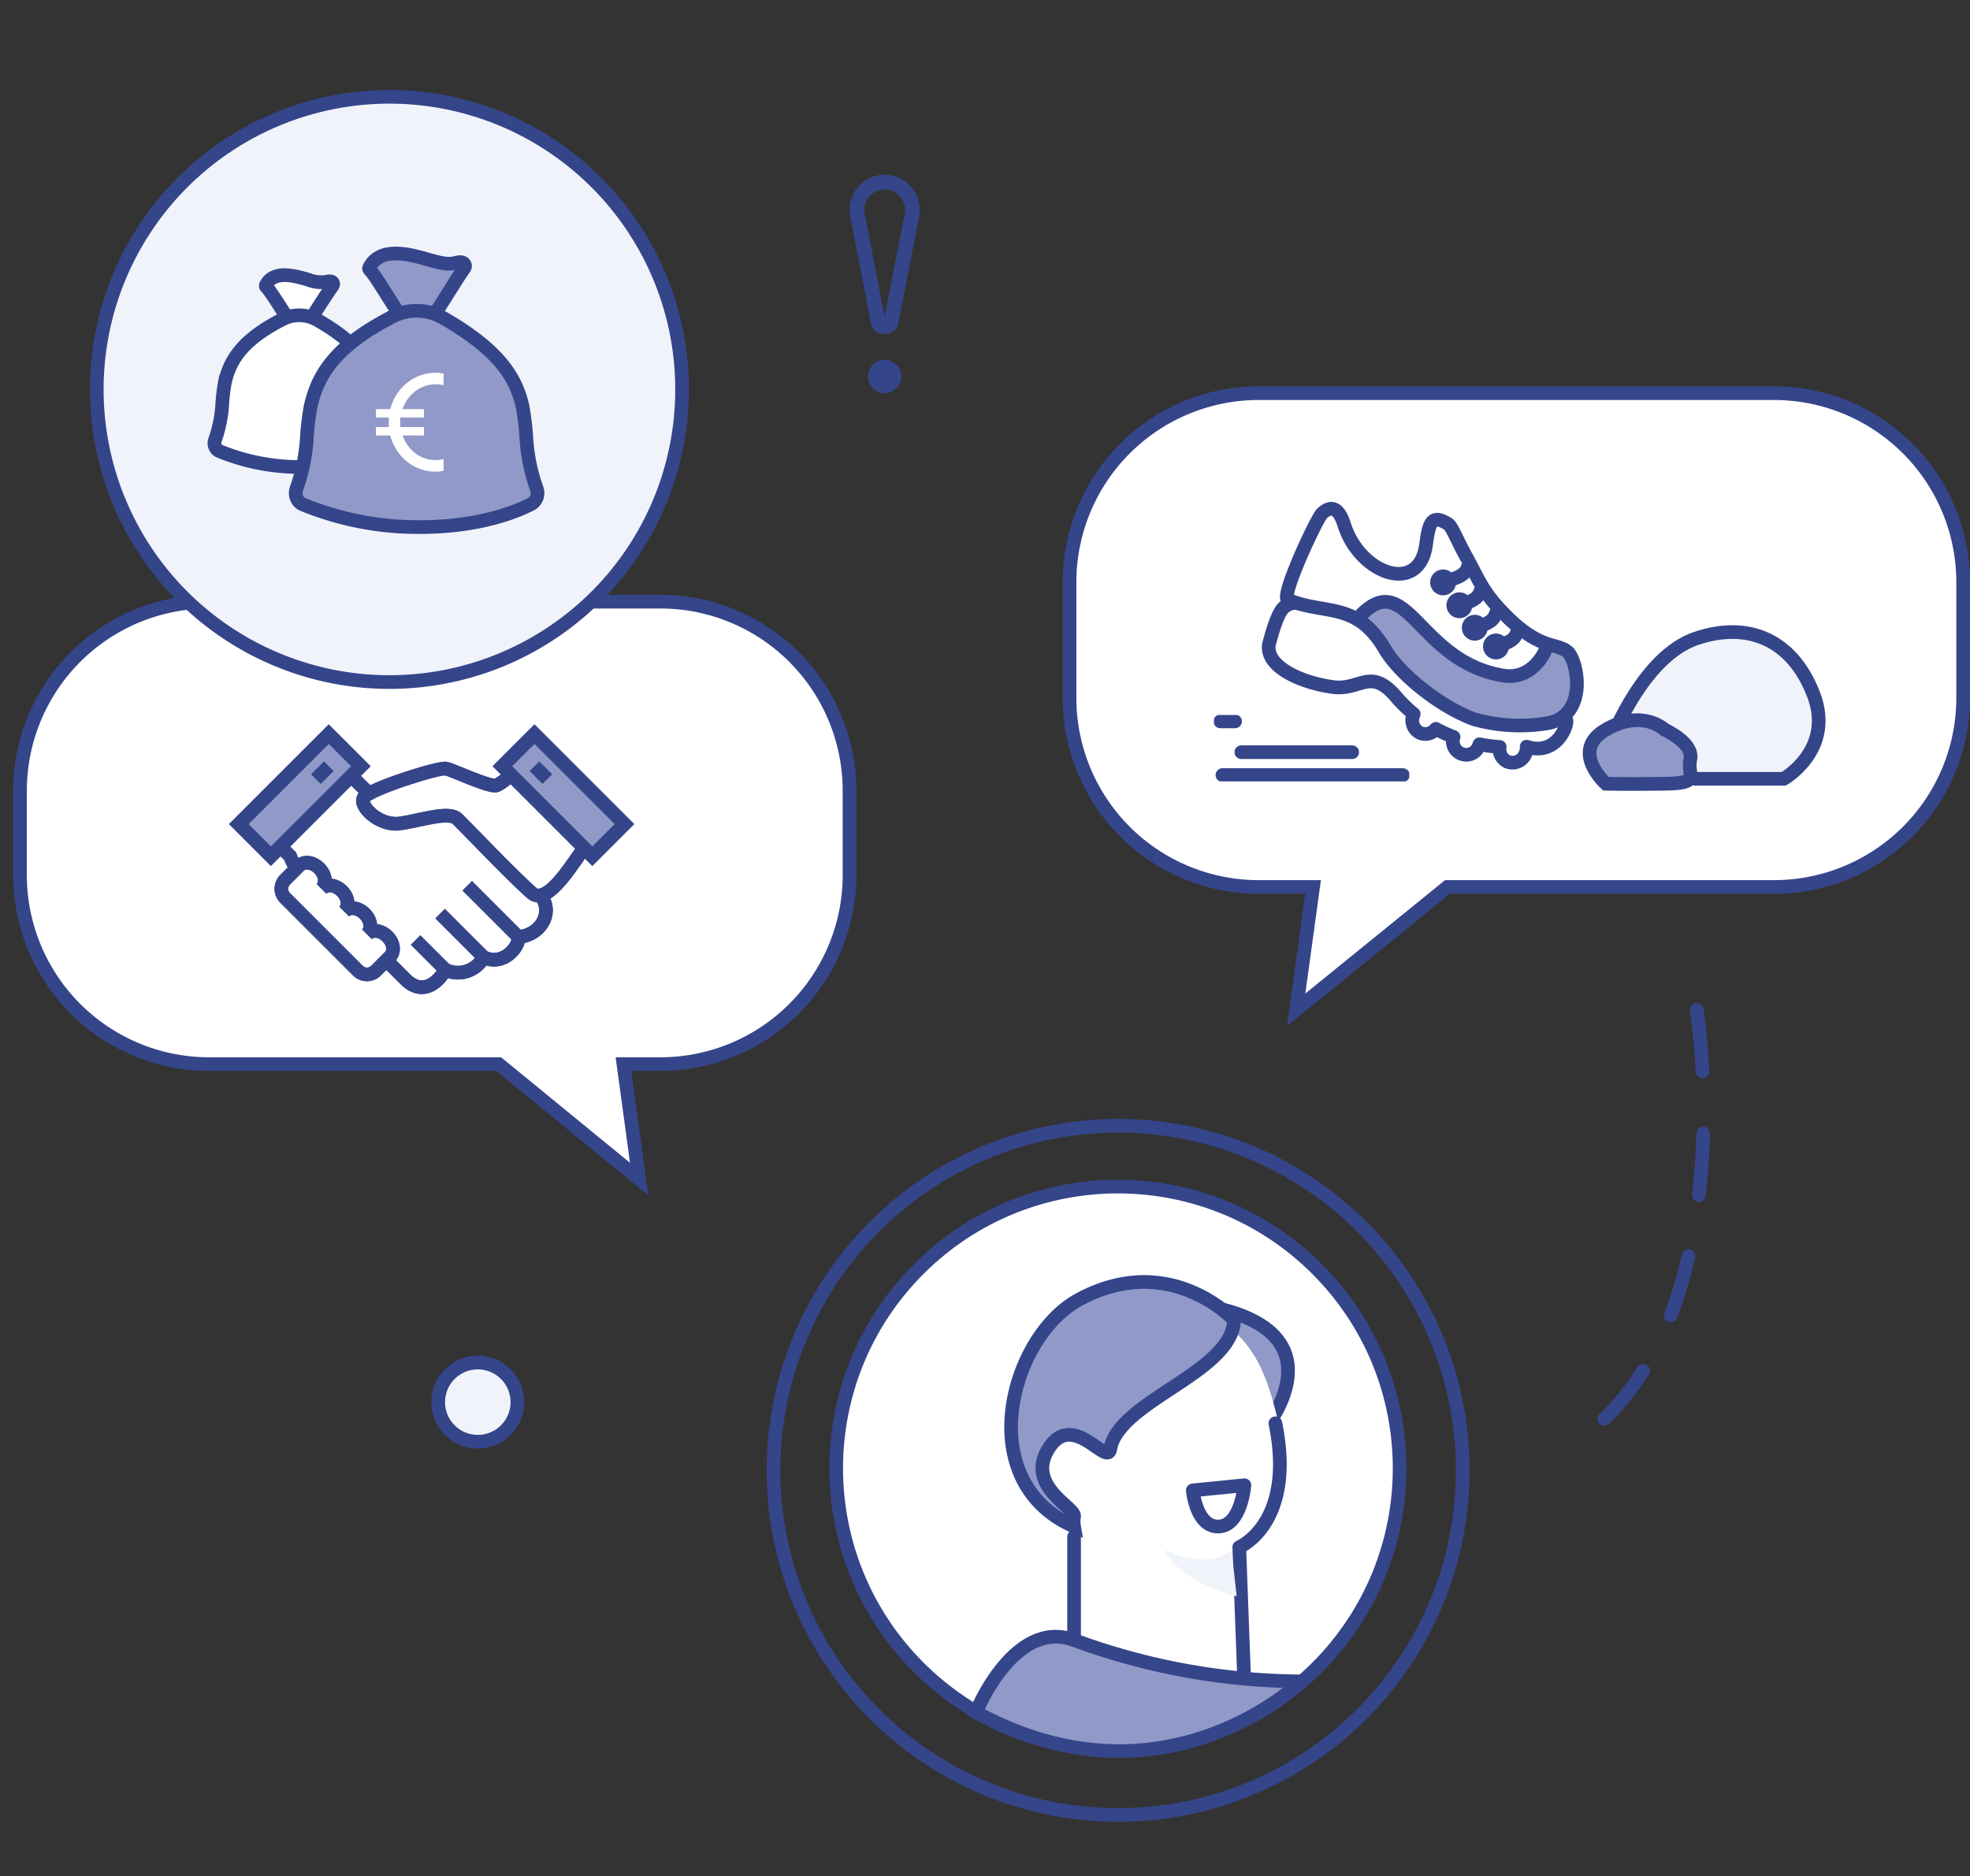
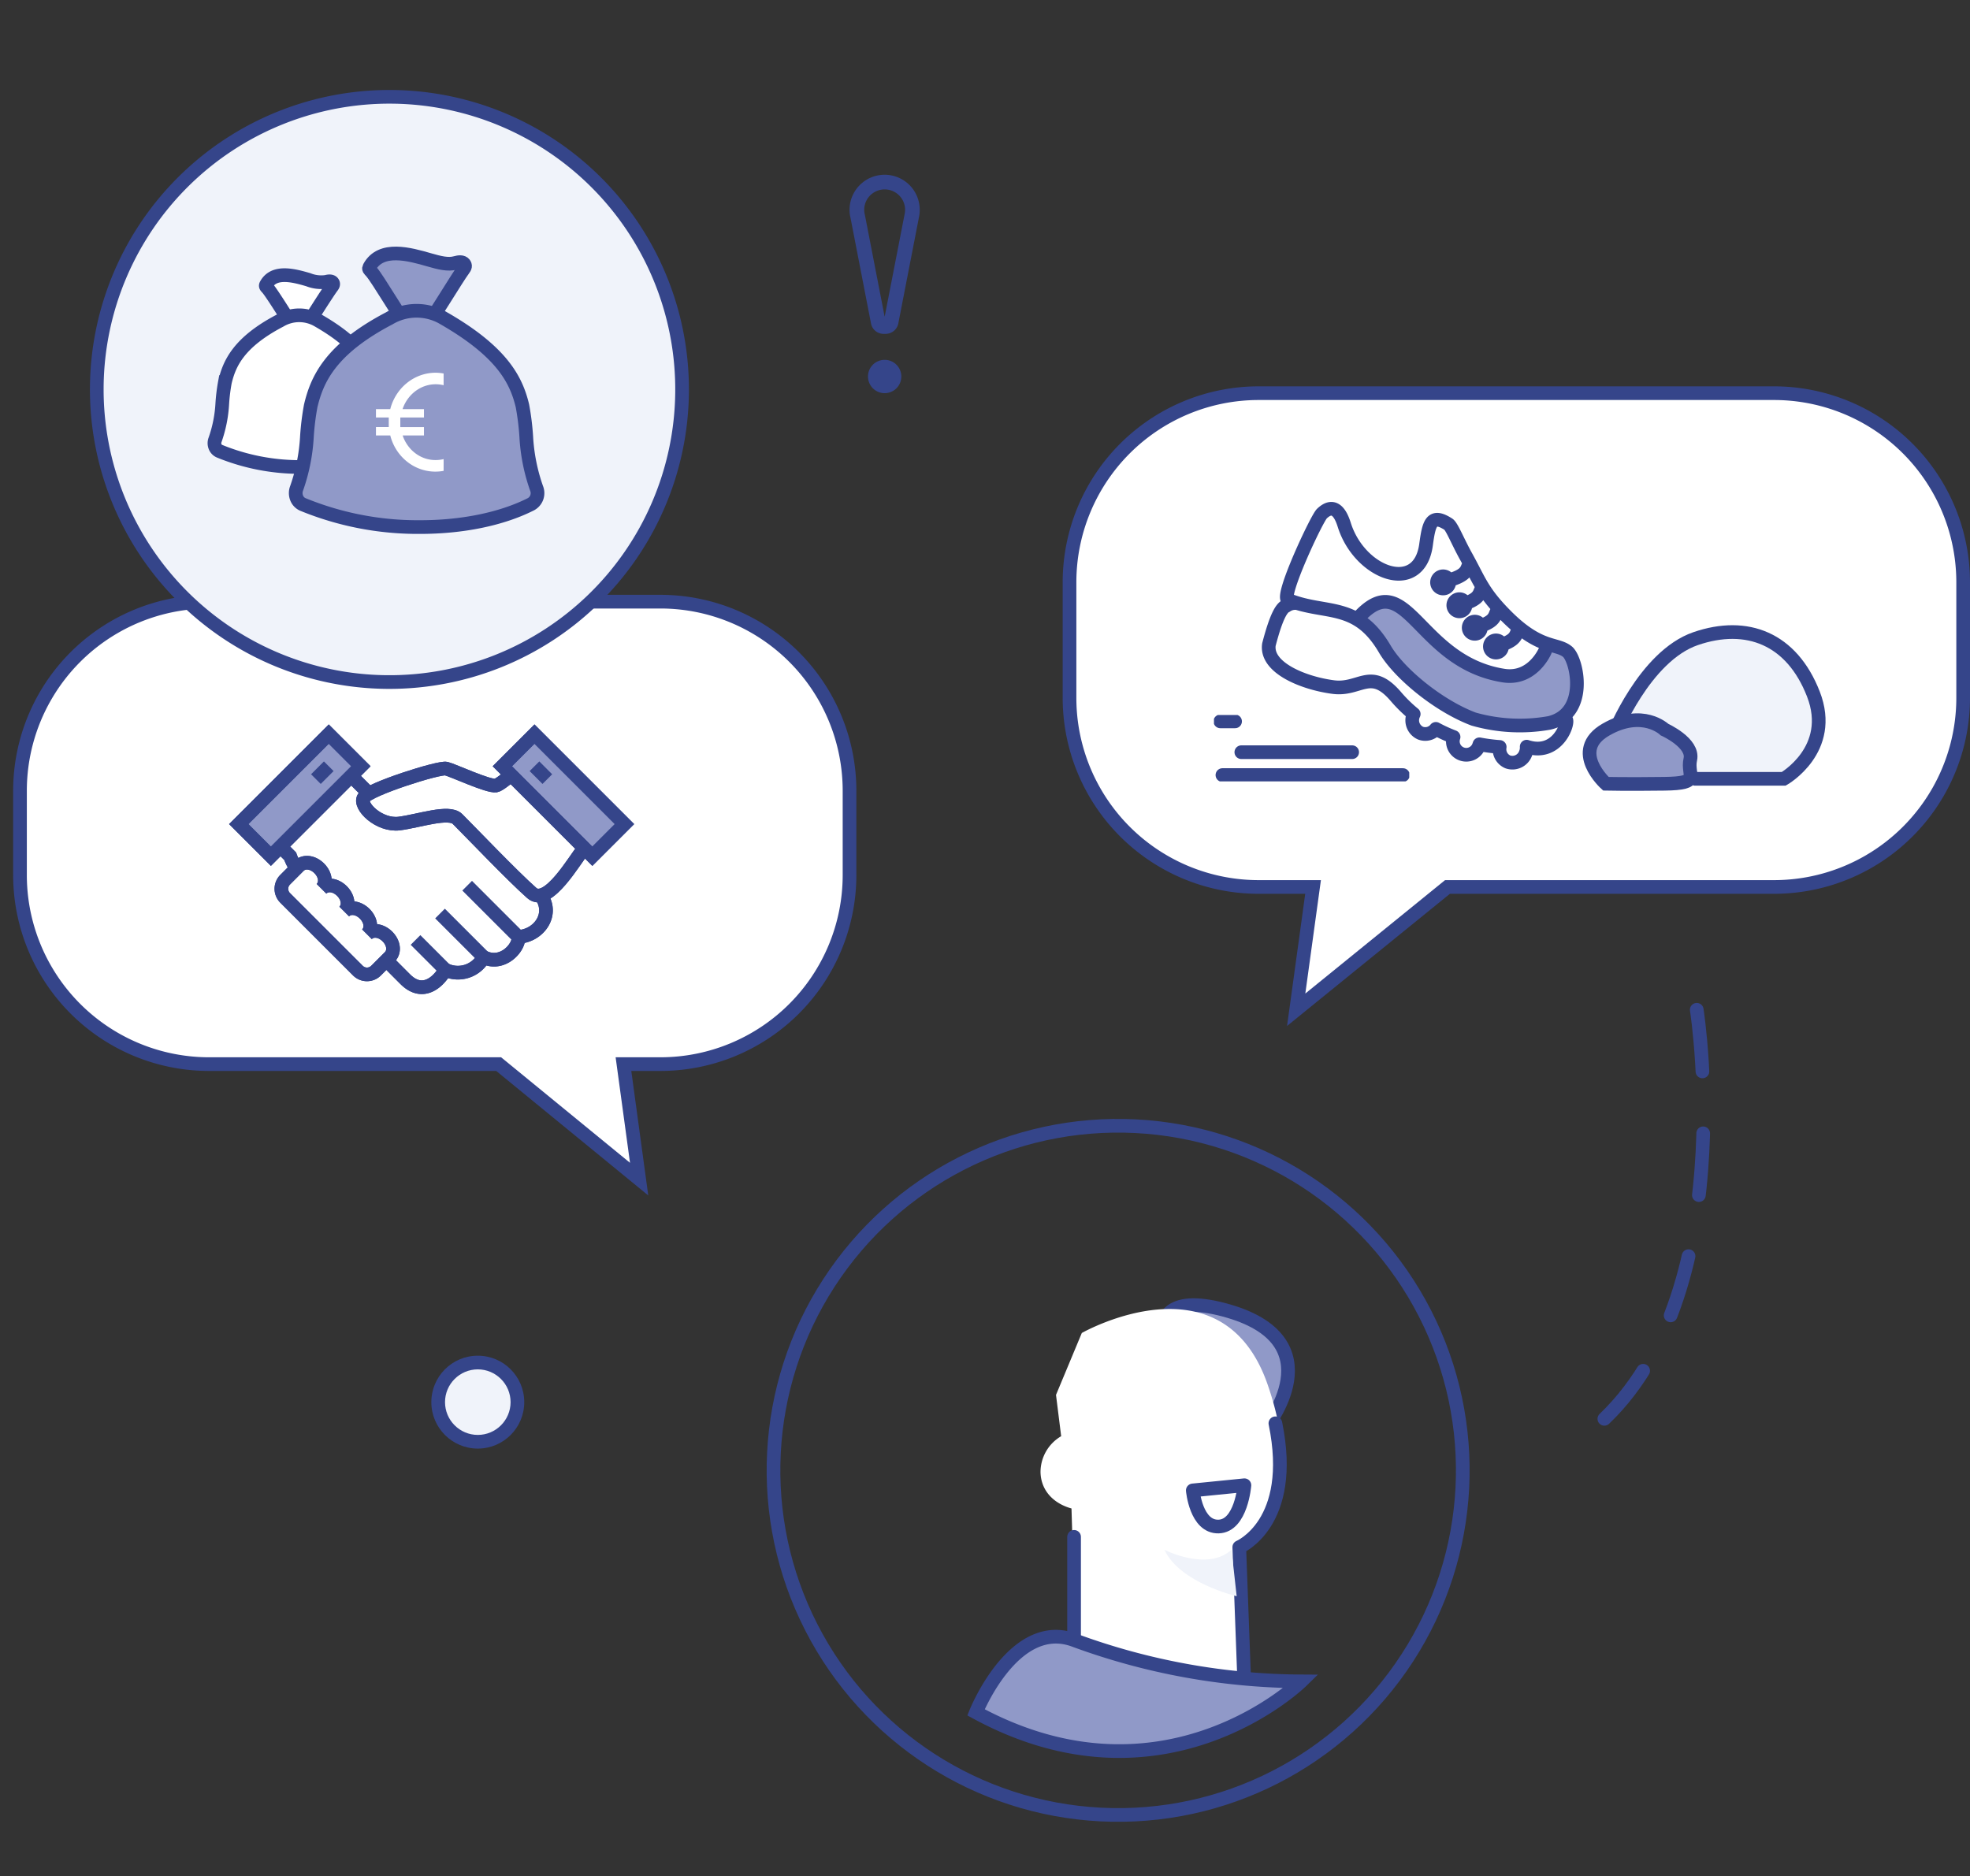
<svg xmlns="http://www.w3.org/2000/svg" width="381.637" height="363.531" viewBox="0 0 381.637 363.531">
  <rect x="0" y="0" width="381.637" height="363.531" fill="#333333" stroke="none" />
  <defs>
    <clipPath id="clip-path">
      <rect id="Rechteck_1036" data-name="Rechteck 1036" width="37.834" height="12.865" fill="none" stroke="#35458a" stroke-width="2.65" />
    </clipPath>
  </defs>
  <g id="Gruppe_13647" data-name="Gruppe 13647" transform="translate(-731.631 -288.31)">
    <g id="Gruppe_13618" data-name="Gruppe 13618" transform="translate(-9.017 35.972)">
      <g id="Gruppe_12834" data-name="Gruppe 12834" transform="translate(965.84 340.516)">
        <path id="Vereinigungsmenge_1" data-name="Vereinigungsmenge 1" d="M36.641,119.461A36.641,36.641,0,0,1,0,82.819V60.431A36.64,36.64,0,0,1,36.641,23.79H99.9L129.209,0,125.938,23.79h10.54A36.641,36.641,0,0,1,173.12,60.431V82.819a36.642,36.642,0,0,1-36.642,36.642Z" transform="translate(155.12 107.46) rotate(180)" fill="#fff" stroke="#35458a" stroke-width="2.65" />
      </g>
      <g id="Gruppe_13617" data-name="Gruppe 13617" transform="translate(31.463 2)">
        <path id="Pfad_10371" data-name="Pfad 10371" d="M3552.21-6310.768h17.071s9.926-5.649,5.739-16.417-12.885-14.151-22.809-10.745-15.931,18.658-15.931,18.658Z" transform="translate(-2514.536 6712)" fill="#f0f3fa" stroke="#35458a" stroke-width="2.65" />
        <g id="Gruppe_12767" data-name="Gruppe 12767" transform="translate(247.058 -384.07) rotate(17)">
          <g id="Gruppe_12758" data-name="Gruppe 12758" transform="translate(898.953 486.383)">
            <path id="Pfad_9304" data-name="Pfad 9304" d="M-1177.293-6369.93l1.557-2.664,2.472-2.045h2.8l4.139,2.045,6.242,3.117,6.748,1.942h6.218l3.161-.874,2.1-2.092.645-2.832.683-2.3h4.061l3.076,4.626.68,4.912-1.459,2.854-4.024,2.494-6.857,2.083-5.417.669-7.143-1.486-4.954-1.267-4.322-2.494-2.851-2.173-2.67-2.118-2.425-1.432Z" transform="translate(1192.538 6392.915)" fill="#9099c8" />
            <g id="Gruppe_12743" data-name="Gruppe 12743" transform="translate(0 0)">
              <g id="Gruppe_12744" data-name="Gruppe 12744" transform="translate(0 0)">
                <path id="Pfad_9302" data-name="Pfad 9302" d="M66.4,36.856c.671.73.333,7.338-5.805,7.21a2.989,2.989,0,0,1,.179,1.281,2.717,2.717,0,0,1-2.813,2.607,2.65,2.65,0,0,1-2.353-2.309,32.75,32.75,0,0,1-3.9.656c0,.094,0,.189-.009.284a2.6,2.6,0,1,1-5.2-.173,28.263,28.263,0,0,1-3.741-.5,2.624,2.624,0,0,1-2.583,1.66,2.713,2.713,0,0,1-2.38-3q.006-.081.017-.16a27.383,27.383,0,0,1-4.274-2.216c-6.394-4.065-6.954.912-12.159,1.784-5.781.969-13.628.241-14.324-4.228-.239-5.686.277-7.515.98-8.121a3.085,3.085,0,0,1,1.892-1.162M33.494,7.286c-3.811-1.08-3.65.963-2.981,5.079,1.591,9.794-10.657,9.138-16.289.923-1.232-1.8-3.128-3.7-4.767-.811-.686,1.212-3.04,17.774-1.42,17.9l.311.025c7.609.609,12.592-3.6,20.444,3.622,4.073,3.745,13.254,7.494,20.416,7.935a32.712,32.712,0,0,0,14.2-3.56c6.837-3.938,1.617-13.33-.652-14.248-2.55-1.032-5.167,1.221-13.344-3.133-5.852-3.118-7.022-5.1-10.814-8.75C36.233,9.995,34.259,7.5,33.494,7.286Zm6.054,6.544c-.1,1.089.035,2.039-3.123,4.042m6.814-.241c-.1,1.089.034,2.038-3.123,4.042m7.247-.75c-.1,1.089.035,2.038-3.123,4.042M52.353,23.2c-.1,1.089.034,2.038-3.123,4.042m9.351-1.994c-.031.353-.779,6.183-6.311,6.96C35.328,34.585,28,16.7,21.943,30.07M35.9,17.185a1.179,1.179,0,1,1-1.269,1.081A1.179,1.179,0,0,1,35.9,17.185ZM40.21,20.5a1.179,1.179,0,1,1-1.269,1.081A1.179,1.179,0,0,1,40.21,20.5Zm4.124,3.292a1.179,1.179,0,1,1-1.269,1.081A1.179,1.179,0,0,1,44.334,23.79Zm4.99,2.275a1.179,1.179,0,1,1-1.269,1.081A1.179,1.179,0,0,1,49.324,26.064Z" transform="translate(-7 -7)" fill="none" stroke="#35458a" stroke-linecap="round" stroke-linejoin="round" stroke-width="2.65" />
              </g>
            </g>
          </g>
        </g>
        <g id="Gruppe_12839" data-name="Gruppe 12839" transform="translate(944.359 388.871)">
          <g id="Gruppe_12836" data-name="Gruppe 12836">
            <g id="Gruppe_12835" data-name="Gruppe 12835" clip-path="url(#clip-path)">
              <line id="Linie_399" data-name="Linie 399" x1="34.963" transform="translate(1.639 11.634)" fill="none" stroke="#35458a" stroke-linecap="round" stroke-linejoin="round" stroke-width="2.65" />
            </g>
          </g>
          <line id="Linie_400" data-name="Linie 400" x1="21.473" transform="translate(5.302 7.202)" fill="none" stroke="#35458a" stroke-linecap="round" stroke-linejoin="round" stroke-width="2.65" />
          <g id="Gruppe_12838" data-name="Gruppe 12838">
            <g id="Gruppe_12837" data-name="Gruppe 12837" clip-path="url(#clip-path)">
              <line id="Linie_401" data-name="Linie 401" x1="2.859" transform="translate(1.232 1.232)" fill="none" stroke="#35458a" stroke-linecap="round" stroke-linejoin="round" stroke-width="2.65" />
            </g>
          </g>
        </g>
        <path id="Pfad_10370" data-name="Pfad 10370" d="M3482.288-6225.211s-7.119-6.387,0-10.494,11.352,0,11.352,0,5.714,2.572,5,5.766,2.336,4.634-5,4.728S3482.288-6225.211,3482.288-6225.211Z" transform="translate(-2462 6627.401)" fill="#9099c8" stroke="#35458a" stroke-width="2.65" />
      </g>
    </g>
    <g id="Gruppe_12840" data-name="Gruppe 12840" transform="translate(-18.292 46.603)">
      <g id="Gruppe_12735" data-name="Gruppe 12735" transform="translate(-6.328 -764.243)">
        <g id="Gruppe_11545" data-name="Gruppe 11545" transform="translate(756.244 1007.673)">
          <g id="Gruppe_11539" data-name="Gruppe 11539" transform="translate(1.73 0)">
            <g id="Gruppe_11414" data-name="Gruppe 11414" transform="translate(2.151 114.848)">
              <path id="Vereinigungsmenge_1-2" data-name="Vereinigungsmenge 1" d="M92.731,89.6H36.642A36.64,36.64,0,0,1,0,52.958V36.642A36.64,36.64,0,0,1,36.642,0h87.419A36.641,36.641,0,0,1,160.7,36.642V52.958A36.641,36.641,0,0,1,124.061,89.6h-7.155l3.036,22.28Z" transform="translate(0 0)" fill="#fff" stroke="#35458a" stroke-width="2.65" />
            </g>
            <g id="Gruppe_11411" data-name="Gruppe 11411" transform="translate(0 0)">
              <path id="Pfad_7710" data-name="Pfad 7710" d="M56.708,0A56.707,56.707,0,1,1,0,56.707,56.708,56.708,0,0,1,56.708,0Z" transform="matrix(0.928, -0.372, 0.372, 0.928, 0, 42.2)" fill="#f0f3fa" stroke="#35458a" stroke-width="2.65" />
            </g>
          </g>
        </g>
        <g id="Gruppe_12645" data-name="Gruppe 12645" transform="translate(797.794 1055.059)">
          <g id="Gruppe_12631" data-name="Gruppe 12631" transform="translate(0 0)">
            <g id="Gruppe_12632" data-name="Gruppe 12632" transform="translate(0 0)">
              <path id="Pfad_9184" data-name="Pfad 9184" d="M17.315,14.77c.694-1.157,4.293-6.846,5.087-7.887.275-.361.33-.587.122-.844s-.681-.267-1.2-.117a6.74,6.74,0,0,1-3.508-.413c-2.7-.779-6.584-1.883-8.149.961-.152.275-.047.344.253.677.821.91,4.276,6.466,4.981,7.623Z" transform="translate(0.352 -0.429)" fill="#fff" stroke="#35458a" stroke-width="1" />
              <path id="Pfad_9185" data-name="Pfad 9185" d="M17.315,14.77c.694-1.157,4.293-6.846,5.087-7.887.275-.361.33-.587.122-.844s-.681-.267-1.2-.117a6.74,6.74,0,0,1-3.508-.413c-2.7-.779-6.584-1.883-8.149.961-.152.275-.047.344.253.677.821.91,4.276,6.466,4.981,7.623Z" transform="translate(0.352 -0.429)" fill="none" stroke="#35458a" stroke-width="2.65" />
              <path id="Pfad_9186" data-name="Pfad 9186" d="M33.722,35.488a25.161,25.161,0,0,1-1.4-7.016,35.133,35.133,0,0,0-.52-4.2c-.836-3.489-2.722-7.317-10.687-11.9a7.217,7.217,0,0,0-7.392,0c-8.118,4.245-9.85,8.408-10.686,11.9a34.916,34.916,0,0,0-.518,4.2,25.211,25.211,0,0,1-1.4,7.017,1.788,1.788,0,0,0,0,1.28,1.576,1.576,0,0,0,.837.9,41.116,41.116,0,0,0,15.956,3.073,34.22,34.22,0,0,0,15.055-3.11,1.713,1.713,0,0,0,.756-2.139" transform="translate(-1.001 0.628)" fill="#fff" stroke="#35458a" stroke-width="1" />
              <path id="Pfad_9187" data-name="Pfad 9187" d="M33.722,35.488a25.161,25.161,0,0,1-1.4-7.016,35.133,35.133,0,0,0-.52-4.2c-.836-3.489-2.722-7.317-10.687-11.9a7.217,7.217,0,0,0-7.392,0c-8.118,4.245-9.85,8.408-10.686,11.9a34.916,34.916,0,0,0-.518,4.2,25.211,25.211,0,0,1-1.4,7.017,1.788,1.788,0,0,0,0,1.28,1.576,1.576,0,0,0,.837.9,41.116,41.116,0,0,0,15.956,3.073,34.22,34.22,0,0,0,15.055-3.11A1.713,1.713,0,0,0,33.722,35.488Z" transform="translate(-1.001 0.628)" fill="none" stroke="#35458a" stroke-width="2.65" />
              <path id="Pfad_9188" data-name="Pfad 9188" d="M37.873,15.341c.99-1.157,6.122-9.7,7.254-11.186.392-.515.47-.8.174-1.172-.311-.384-.971-.365-1.709-.15-1.38.4-3.081-.027-5-.581C34.746,1.141,29.2-.431,26.968,3.625c-.216.393-.067.431.362.905,1.17,1.3,6.1,9.653,7.1,10.811Z" transform="translate(3.07 -1)" fill="#bea58e" stroke="#35458a" stroke-width="1" />
              <path id="Pfad_9189" data-name="Pfad 9189" d="M37.873,15.341c.99-1.157,6.122-9.7,7.254-11.186.392-.515.47-.8.174-1.172-.311-.384-.971-.365-1.709-.15-1.38.4-3.081-.027-5-.581C34.746,1.141,29.2-.431,26.968,3.625c-.216.393-.067.431.362.905,1.17,1.3,6.1,9.653,7.1,10.811Z" transform="translate(3.07 -1)" fill="#9099c8" stroke="#35458a" stroke-width="2.65" />
              <path id="Pfad_9190" data-name="Pfad 9190" d="M61.268,45.01a35.9,35.9,0,0,1-2-10,50.217,50.217,0,0,0-.741-5.992c-1.191-4.977-3.882-10.434-15.239-16.967a10.293,10.293,0,0,0-10.542,0C21.175,18.1,18.7,24.038,17.512,29.015A50,50,0,0,0,16.773,35a35.912,35.912,0,0,1-2,10.006,2.551,2.551,0,0,0,0,1.825,2.25,2.25,0,0,0,1.193,1.278A58.641,58.641,0,0,0,38.721,52.5c7.931,0,15.627-1.479,21.47-4.434a2.444,2.444,0,0,0,1.077-3.051" transform="translate(1.14 0.508)" fill="#9099c8" stroke="#35458a" stroke-width="1" />
              <path id="Pfad_9191" data-name="Pfad 9191" d="M61.268,45.01a35.9,35.9,0,0,1-2-10,50.217,50.217,0,0,0-.741-5.992c-1.191-4.977-3.882-10.434-15.239-16.967a10.293,10.293,0,0,0-10.542,0C21.175,18.1,18.7,24.038,17.512,29.015A50,50,0,0,0,16.773,35a35.912,35.912,0,0,1-2,10.006,2.551,2.551,0,0,0,0,1.825,2.25,2.25,0,0,0,1.193,1.278A58.641,58.641,0,0,0,38.721,52.5c7.931,0,15.627-1.479,21.47-4.434A2.444,2.444,0,0,0,61.268,45.01Z" transform="translate(1.14 0.508)" fill="none" stroke="#35458a" stroke-width="2.65" />
            </g>
          </g>
          <path id="Pfad_9192" data-name="Pfad 9192" d="M14.706,28.462a8.677,8.677,0,0,1-3.447-.05A8.8,8.8,0,0,1,8.2,27.1a9.3,9.3,0,0,1-2.387-2.35A9.575,9.575,0,0,1,4.37,21.6H1.6V19.975H4.08V18.121H1.6V16.5H4.37a9.6,9.6,0,0,1,1.465-3.182A9.305,9.305,0,0,1,8.241,10.96a8.9,8.9,0,0,1,3.051-1.309A8.531,8.531,0,0,1,14.706,9.6v2.269a6.442,6.442,0,0,0-4.892.759,7.006,7.006,0,0,0-1.847,1.633A7.4,7.4,0,0,0,6.752,16.5H10.9v1.625H6.316l0,1.854H10.9V21.6H6.768A7.31,7.31,0,0,0,8,23.855a6.869,6.869,0,0,0,1.86,1.618,6.445,6.445,0,0,0,2.3.824,6.551,6.551,0,0,0,2.547-.115Z" transform="translate(29.69 13.657)" fill="#fff" />
        </g>
        <g id="Gruppe_12634" data-name="Gruppe 12634" transform="translate(802.503 1148.181)">
          <g id="Gruppe_12635" data-name="Gruppe 12635" transform="translate(0 0)">
            <path id="Pfad_9193" data-name="Pfad 9193" d="M59.13,45.4,41.776,27.963h-13.7L18.114,18,4.414,31.7l6.227,6.227a10.448,10.448,0,0,0,3.314,4.644L30.828,59.644l2.108,2.11c3.218,3.217,6.221.851,7.77-1.82a5.645,5.645,0,0,0,7.415-2.451c3.729,1.841,6.994-1.974,6.726-3.926,4.029-.237,7.047-4.456,4.282-8.157" transform="translate(-0.678 -14.264)" fill="#fff" stroke="#35458a" stroke-width="2.65" />
            <path id="Pfad_9194" data-name="Pfad 9194" d="M59.13,45.4,41.776,27.963h-13.7L18.114,18,4.414,31.7l6.227,6.227a10.448,10.448,0,0,0,3.314,4.644L30.828,59.644l2.108,2.11c3.218,3.217,6.221.851,7.77-1.82a5.645,5.645,0,0,0,7.415-2.451c3.729,1.841,6.994-1.974,6.726-3.926C58.877,53.321,61.895,49.1,59.13,45.4Z" transform="translate(-0.678 -14.264)" fill="none" stroke="#35458a" stroke-width="2.65" />
            <path id="Pfad_9195" data-name="Pfad 9195" d="M52.717,19s-5.074,4.8-6.227,4.982c-1.506.233-8.258-2.938-9.622-3.277s-14.97,3.982-15.98,5.621,3.008,5.511,6.878,5.019,9.616-2.549,11.29-.876c2.715,2.715,10.636,11.023,14.38,14.329,3.138,2.77,8.488-6.731,9.841-8.226,0,0,2.491-1.806,4.244-3.092Z" transform="translate(3.326 -14.018)" fill="#fff" stroke="#35458a" stroke-width="2.65" />
            <path id="Pfad_9196" data-name="Pfad 9196" d="M52.717,19s-5.074,4.8-6.227,4.982c-1.506.233-8.258-2.938-9.622-3.277s-14.97,3.982-15.98,5.621,3.008,5.511,6.878,5.019,9.616-2.549,11.29-.876c2.715,2.715,10.636,11.023,14.38,14.329,3.138,2.77,8.488-6.731,9.841-8.226,0,0,2.491-1.806,4.244-3.092Z" transform="translate(3.326 -14.018)" fill="none" stroke="#35458a" stroke-width="2.65" />
            <line id="Linie_288" data-name="Linie 288" x1="5.785" y1="5.785" transform="translate(34.244 39.885)" fill="none" stroke="#35458a" stroke-width="2.65" />
            <line id="Linie_289" data-name="Linie 289" x1="8.453" y1="8.453" transform="translate(38.991 34.767)" fill="none" stroke="#35458a" stroke-width="2.65" />
            <line id="Linie_290" data-name="Linie 290" x1="9.923" y1="9.923" transform="translate(44.247 29.371)" fill="none" stroke="#35458a" stroke-width="2.65" />
            <rect id="Rechteck_997" data-name="Rechteck 997" width="8.806" height="24.658" transform="translate(51.062 6.227) rotate(-45)" fill="#9099c8" stroke="#35458a" stroke-width="2.65" />
            <rect id="Rechteck_998" data-name="Rechteck 998" width="8.806" height="24.658" transform="translate(51.062 6.227) rotate(-45)" fill="none" stroke="#35458a" stroke-width="2.65" />
            <line id="Linie_291" data-name="Linie 291" x2="2.491" y2="2.491" transform="translate(57.289 6.227)" fill="none" stroke="#35458a" stroke-width="2.65" />
            <rect id="Rechteck_999" data-name="Rechteck 999" width="24.658" height="8.806" transform="translate(0 17.436) rotate(-45)" fill="#9099c8" stroke="#35458a" stroke-width="2.65" />
            <rect id="Rechteck_1000" data-name="Rechteck 1000" width="24.658" height="8.806" transform="translate(0 17.436) rotate(-45)" fill="none" stroke="#35458a" stroke-width="2.65" />
            <line id="Linie_292" data-name="Linie 292" x1="2.491" y2="2.491" transform="translate(14.945 6.227)" fill="none" stroke="#35458a" stroke-width="2.65" />
            <path id="Pfad_9200" data-name="Pfad 9200" d="M22.865,55.912a2.49,2.49,0,0,0,3.522,0L29.03,53.27c1.042-1.042.776-2.747-.441-3.963s-2.92-1.483-3.963-.441c1.042-1.042.776-2.747-.44-3.963s-2.922-1.482-3.963-.44c1.041-1.042.775-2.747-.441-3.963s-2.92-1.483-3.963-.441c1.042-1.042.776-2.747-.44-3.963s-2.922-1.482-3.963-.441L8.775,38.3a2.49,2.49,0,0,0,0,3.522Z" transform="translate(0.213 -10.089)" fill="#fff" stroke="#35458a" stroke-width="2.65" />
            <path id="Pfad_9201" data-name="Pfad 9201" d="M22.865,55.912a2.49,2.49,0,0,0,3.522,0L29.03,53.27c1.042-1.042.776-2.747-.441-3.963s-2.92-1.483-3.963-.441c1.042-1.042.776-2.747-.44-3.963s-2.922-1.482-3.963-.44c1.041-1.042.775-2.747-.441-3.963s-2.92-1.483-3.963-.441c1.042-1.042.776-2.747-.44-3.963s-2.922-1.482-3.963-.441L8.775,38.3a2.49,2.49,0,0,0,0,3.522Z" transform="translate(0.213 -10.089)" fill="none" stroke="#35458a" stroke-width="2.65" />
          </g>
        </g>
      </g>
    </g>
    <g id="Gruppe_11410" data-name="Gruppe 11410" transform="translate(871.015 495.6)">
-       <circle id="Ellipse_86" data-name="Ellipse 86" cx="54.577" cy="54.577" r="54.577" transform="translate(0 77.184) rotate(-45)" fill="#fff" stroke="#35458a" stroke-width="2.65" />
      <path id="Pfad_7623" data-name="Pfad 7623" d="M1015.461,689.727s14.152-17.141-8-23-7,19-7,19Z" transform="translate(-909.77 -620.255)" fill="#9099c8" stroke="#35458a" stroke-width="2.65" />
      <path id="Pfad_7624" data-name="Pfad 7624" d="M1010.716,681.355c-8.818-25.452-36-10-36-10l-5,12,1,8a8.066,8.066,0,0,0-4,7c.1,3.651,2.652,6.082,6,7l1,33,33,2-2-27S1019.534,706.809,1010.716,681.355Z" transform="translate(-904.526 -620.384)" fill="#fff" />
      <ellipse id="Ellipse_87" data-name="Ellipse 87" cx="66.747" cy="66.747" rx="66.747" ry="66.747" transform="matrix(0.051, -0.999, 0.999, 0.051, 7.143, 140.866)" fill="none" stroke="#35458a" stroke-linecap="round" stroke-linejoin="round" stroke-width="2.65" />
      <path id="Pfad_7625" data-name="Pfad 7625" d="M974.581,715.847v27l33,2-1-27s10.984-4.581,7-24" transform="translate(-905.89 -625.375)" fill="none" stroke="#35458a" stroke-linecap="round" stroke-linejoin="round" stroke-width="2.65" />
      <path id="Pfad_7626" data-name="Pfad 7626" d="M951.354,759.262s7.32-18.292,19-14a128.908,128.908,0,0,0,44,8S987.9,779.137,951.354,759.262Z" transform="translate(-901.663 -634.79)" fill="#9099c8" stroke="#35458a" stroke-width="2.65" />
      <path id="Pfad_7627" data-name="Pfad 7627" d="M1002.755,709.617l10-1s-.619,7.874-5,8S1002.755,709.617,1002.755,709.617Z" transform="translate(-911.065 -628.145)" fill="none" stroke="#35458a" stroke-linecap="round" stroke-linejoin="round" stroke-width="2.65" />
      <path id="Pfad_7628" data-name="Pfad 7628" d="M1009.084,723.881l1,9s-11.016-2.553-14-9C996.084,723.881,1004.358,728.159,1009.084,723.881Z" transform="translate(-909.894 -630.909)" fill="#f0f3fa" />
-       <path id="Pfad_7629" data-name="Pfad 7629" d="M971.83,707.688a6.023,6.023,0,0,1,0-2c.152-1.747-9.352-5.859-5-13,4.679-7.677,11.4,3.439,12,0,1.635-9.4,23.608-14.781,24-25,0,0-12.366-13.485-30-4C959.439,670.89,951.9,698.907,971.83,707.688Z" transform="translate(-903.139 -619.216)" fill="#9099c8" stroke="#35458a" stroke-width="2.65" />
    </g>
    <path id="Pfad_10372" data-name="Pfad 10372" d="M926.652,750.229s10.023,63.644-25.5,85.087" transform="translate(133.682 -266.28)" fill="none" stroke="#35458a" stroke-linecap="round" stroke-linejoin="round" stroke-width="2.65" stroke-dasharray="12" />
    <g id="Gruppe_13634" data-name="Gruppe 13634" transform="translate(896.207 322.163)">
      <g id="Gruppe_13512" data-name="Gruppe 13512" transform="translate(1.422 1.422)">
        <path id="Pfad_10313" data-name="Pfad 10313" d="M628.433,366.635a1.066,1.066,0,0,1-1.055-.863L623.4,345.258l-.045-.194a5.251,5.251,0,0,1-.107-1.034,5.382,5.382,0,1,1,10.657,1.034l-4.026,20.708a1.086,1.086,0,0,1-1.056.863Z" transform="translate(-623.245 -338.648)" fill="none" />
        <path id="Pfad_10314" data-name="Pfad 10314" d="M633.288,447.671a3.229,3.229,0,1,1-3.229,3.23,3.224,3.224,0,0,1,3.229-3.23" transform="translate(-627.906 -413.227)" fill="#35458a" />
      </g>
      <path id="Pfad_10315" data-name="Pfad 10315" d="M625.742,364.978h-.387a2.476,2.476,0,0,1-2.456-2.041l-3.971-20.461-.039-.168c0-.014-.007-.028-.01-.043a6.62,6.62,0,0,1-.134-1.313,6.8,6.8,0,1,1,13.472,1.313l-4.024,20.7-.007.036a2.5,2.5,0,0,1-2.444,1.977m-4.078-23.291.04.171c0,.017.008.034.011.051l3.834,19.759,3.879-19.953a4.008,4.008,0,0,0,.081-.763,3.96,3.96,0,1,0-7.92,0,3.812,3.812,0,0,0,.075.735" transform="translate(-618.745 -334.148)" fill="#35458a" />
    </g>
    <g id="Pfad_10682" data-name="Pfad 10682" transform="translate(815.192 550.972)" fill="#f0f3fa">
      <path d="M 9 16.675 C 4.768 16.675 1.325 13.232 1.325 9 C 1.325 4.768 4.768 1.325 9 1.325 C 13.232 1.325 16.675 4.768 16.675 9 C 16.675 13.232 13.232 16.675 9 16.675 Z" stroke="none" />
      <path d="M 9 2.65 C 5.499 2.65 2.65 5.499 2.65 9 C 2.65 12.501 5.499 15.35 9 15.35 C 12.501 15.35 15.35 12.501 15.35 9 C 15.35 5.499 12.501 2.65 9 2.65 M 9 0 C 13.971 0 18 4.029 18 9 C 18 13.971 13.971 18 9 18 C 4.029 18 0 13.971 0 9 C 0 4.029 4.029 0 9 0 Z" stroke="none" fill="#35458a" />
    </g>
  </g>
</svg>